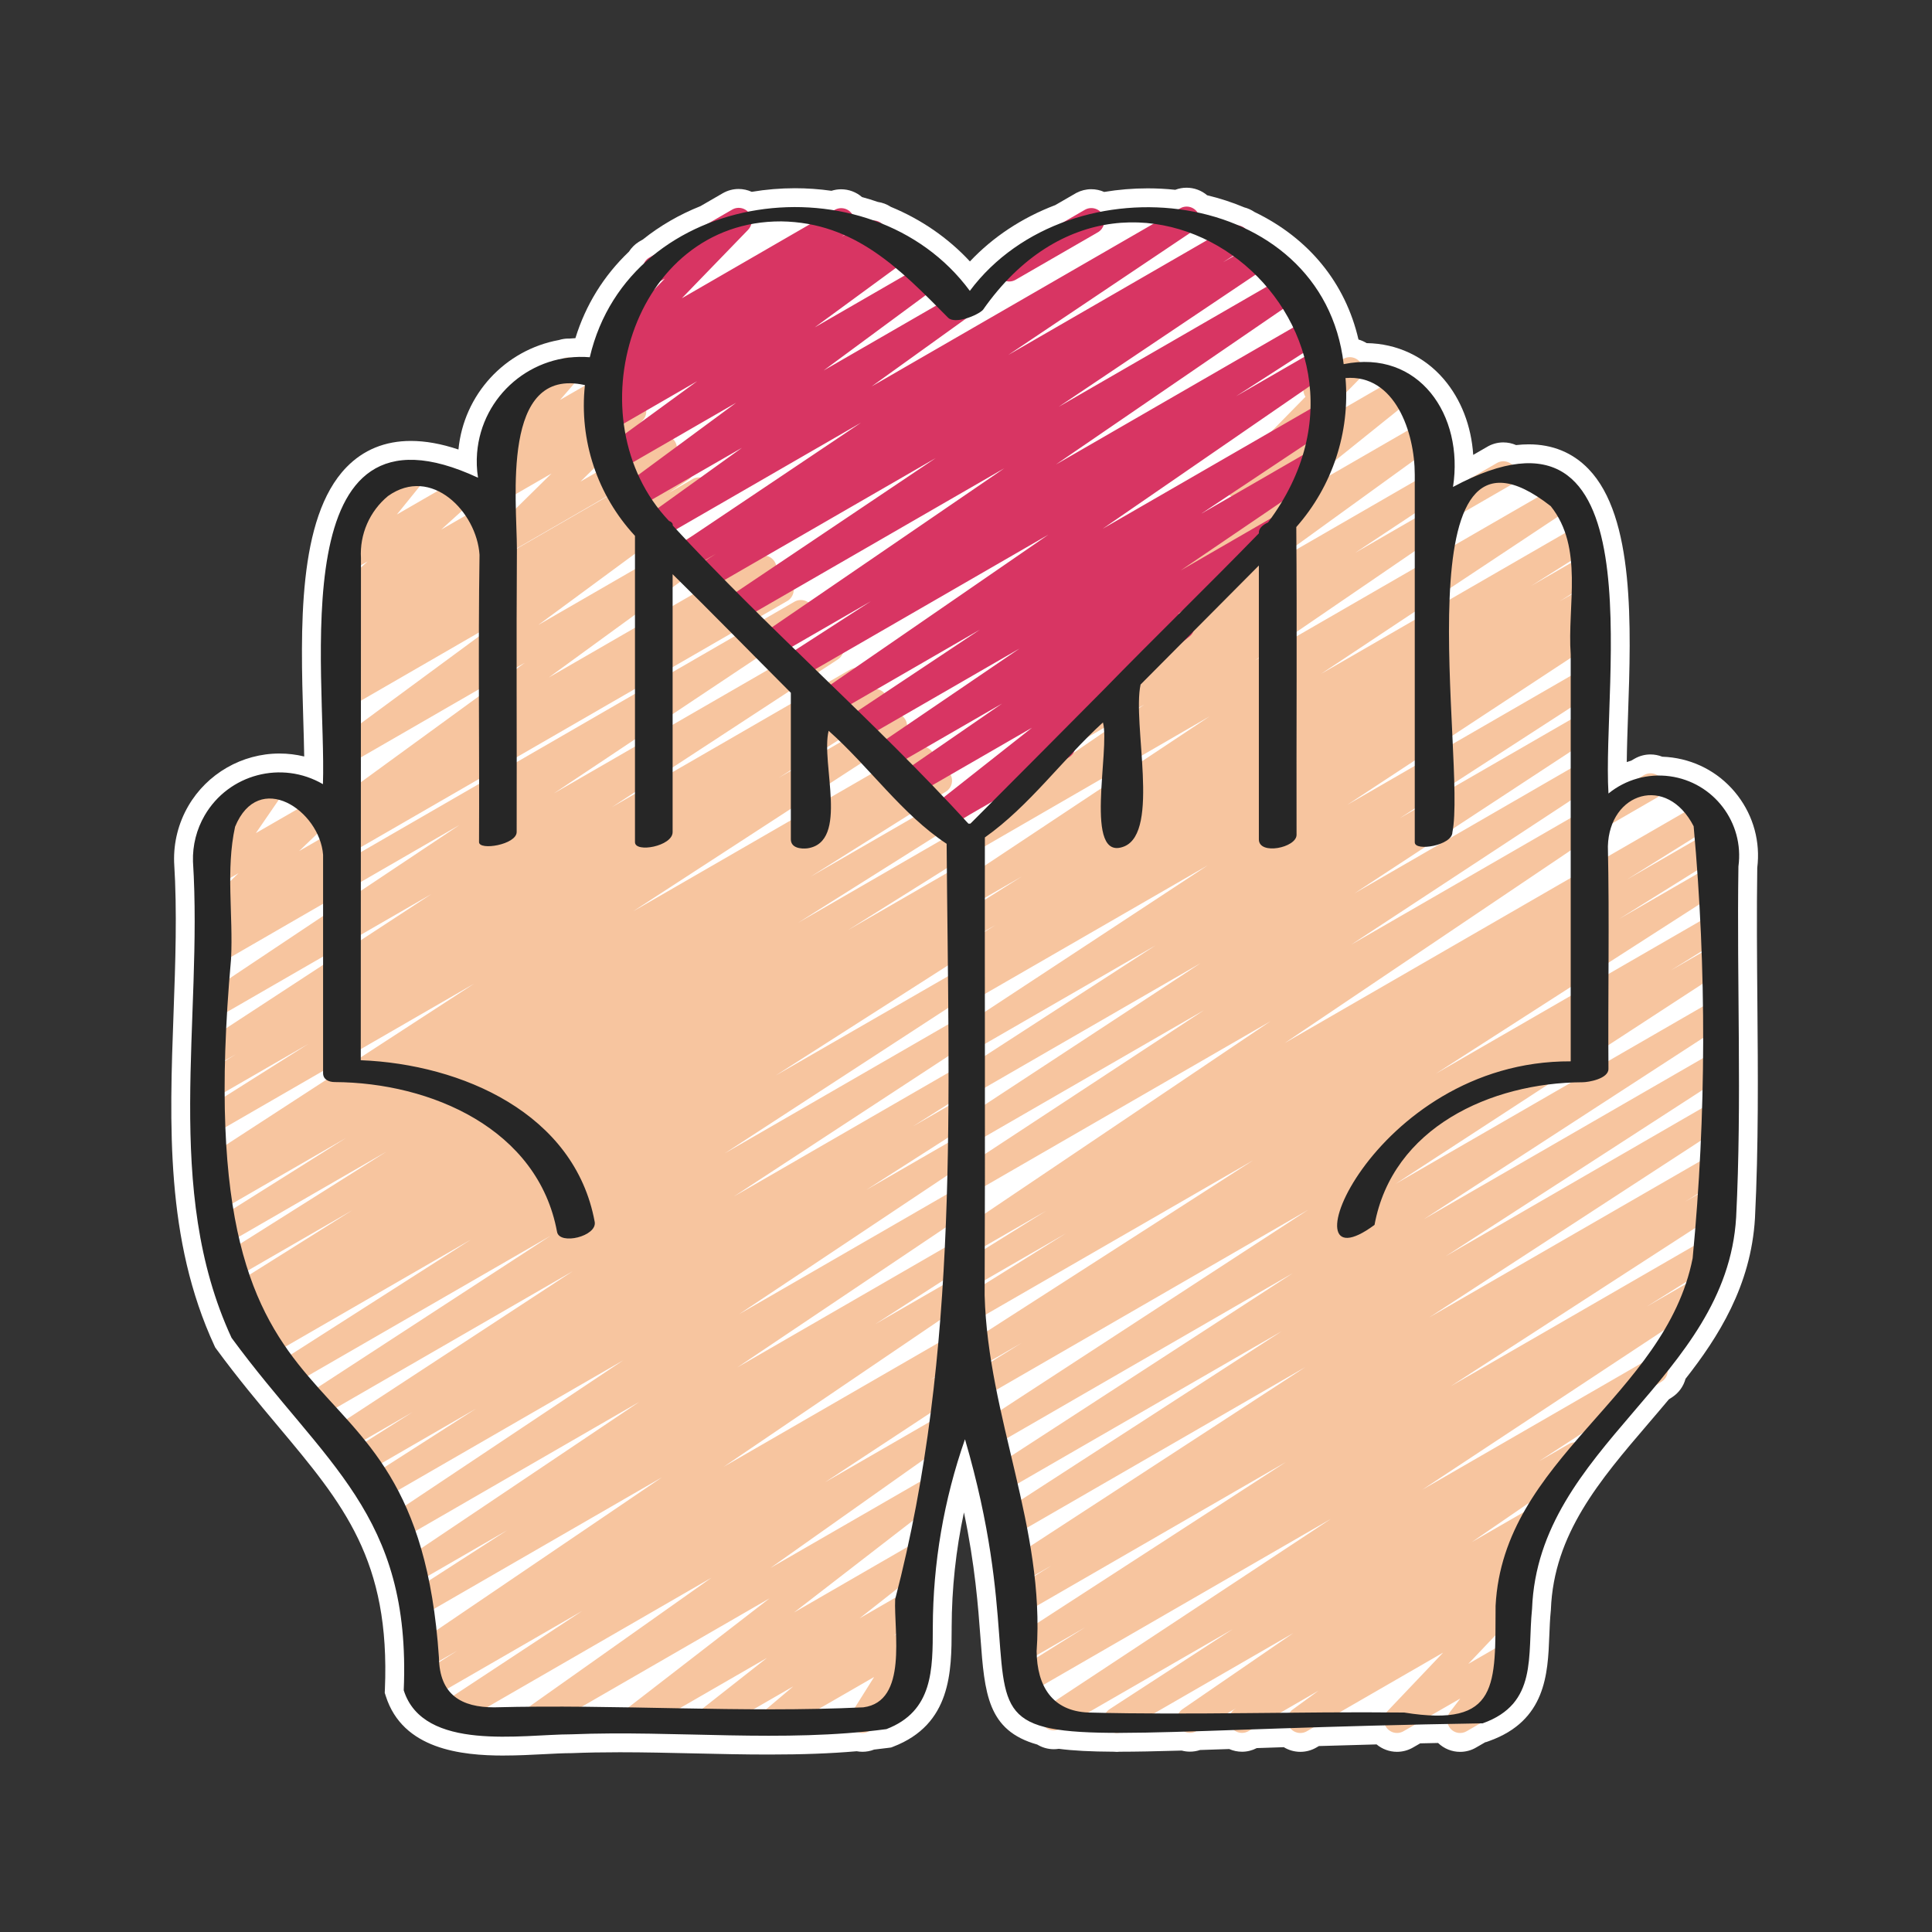
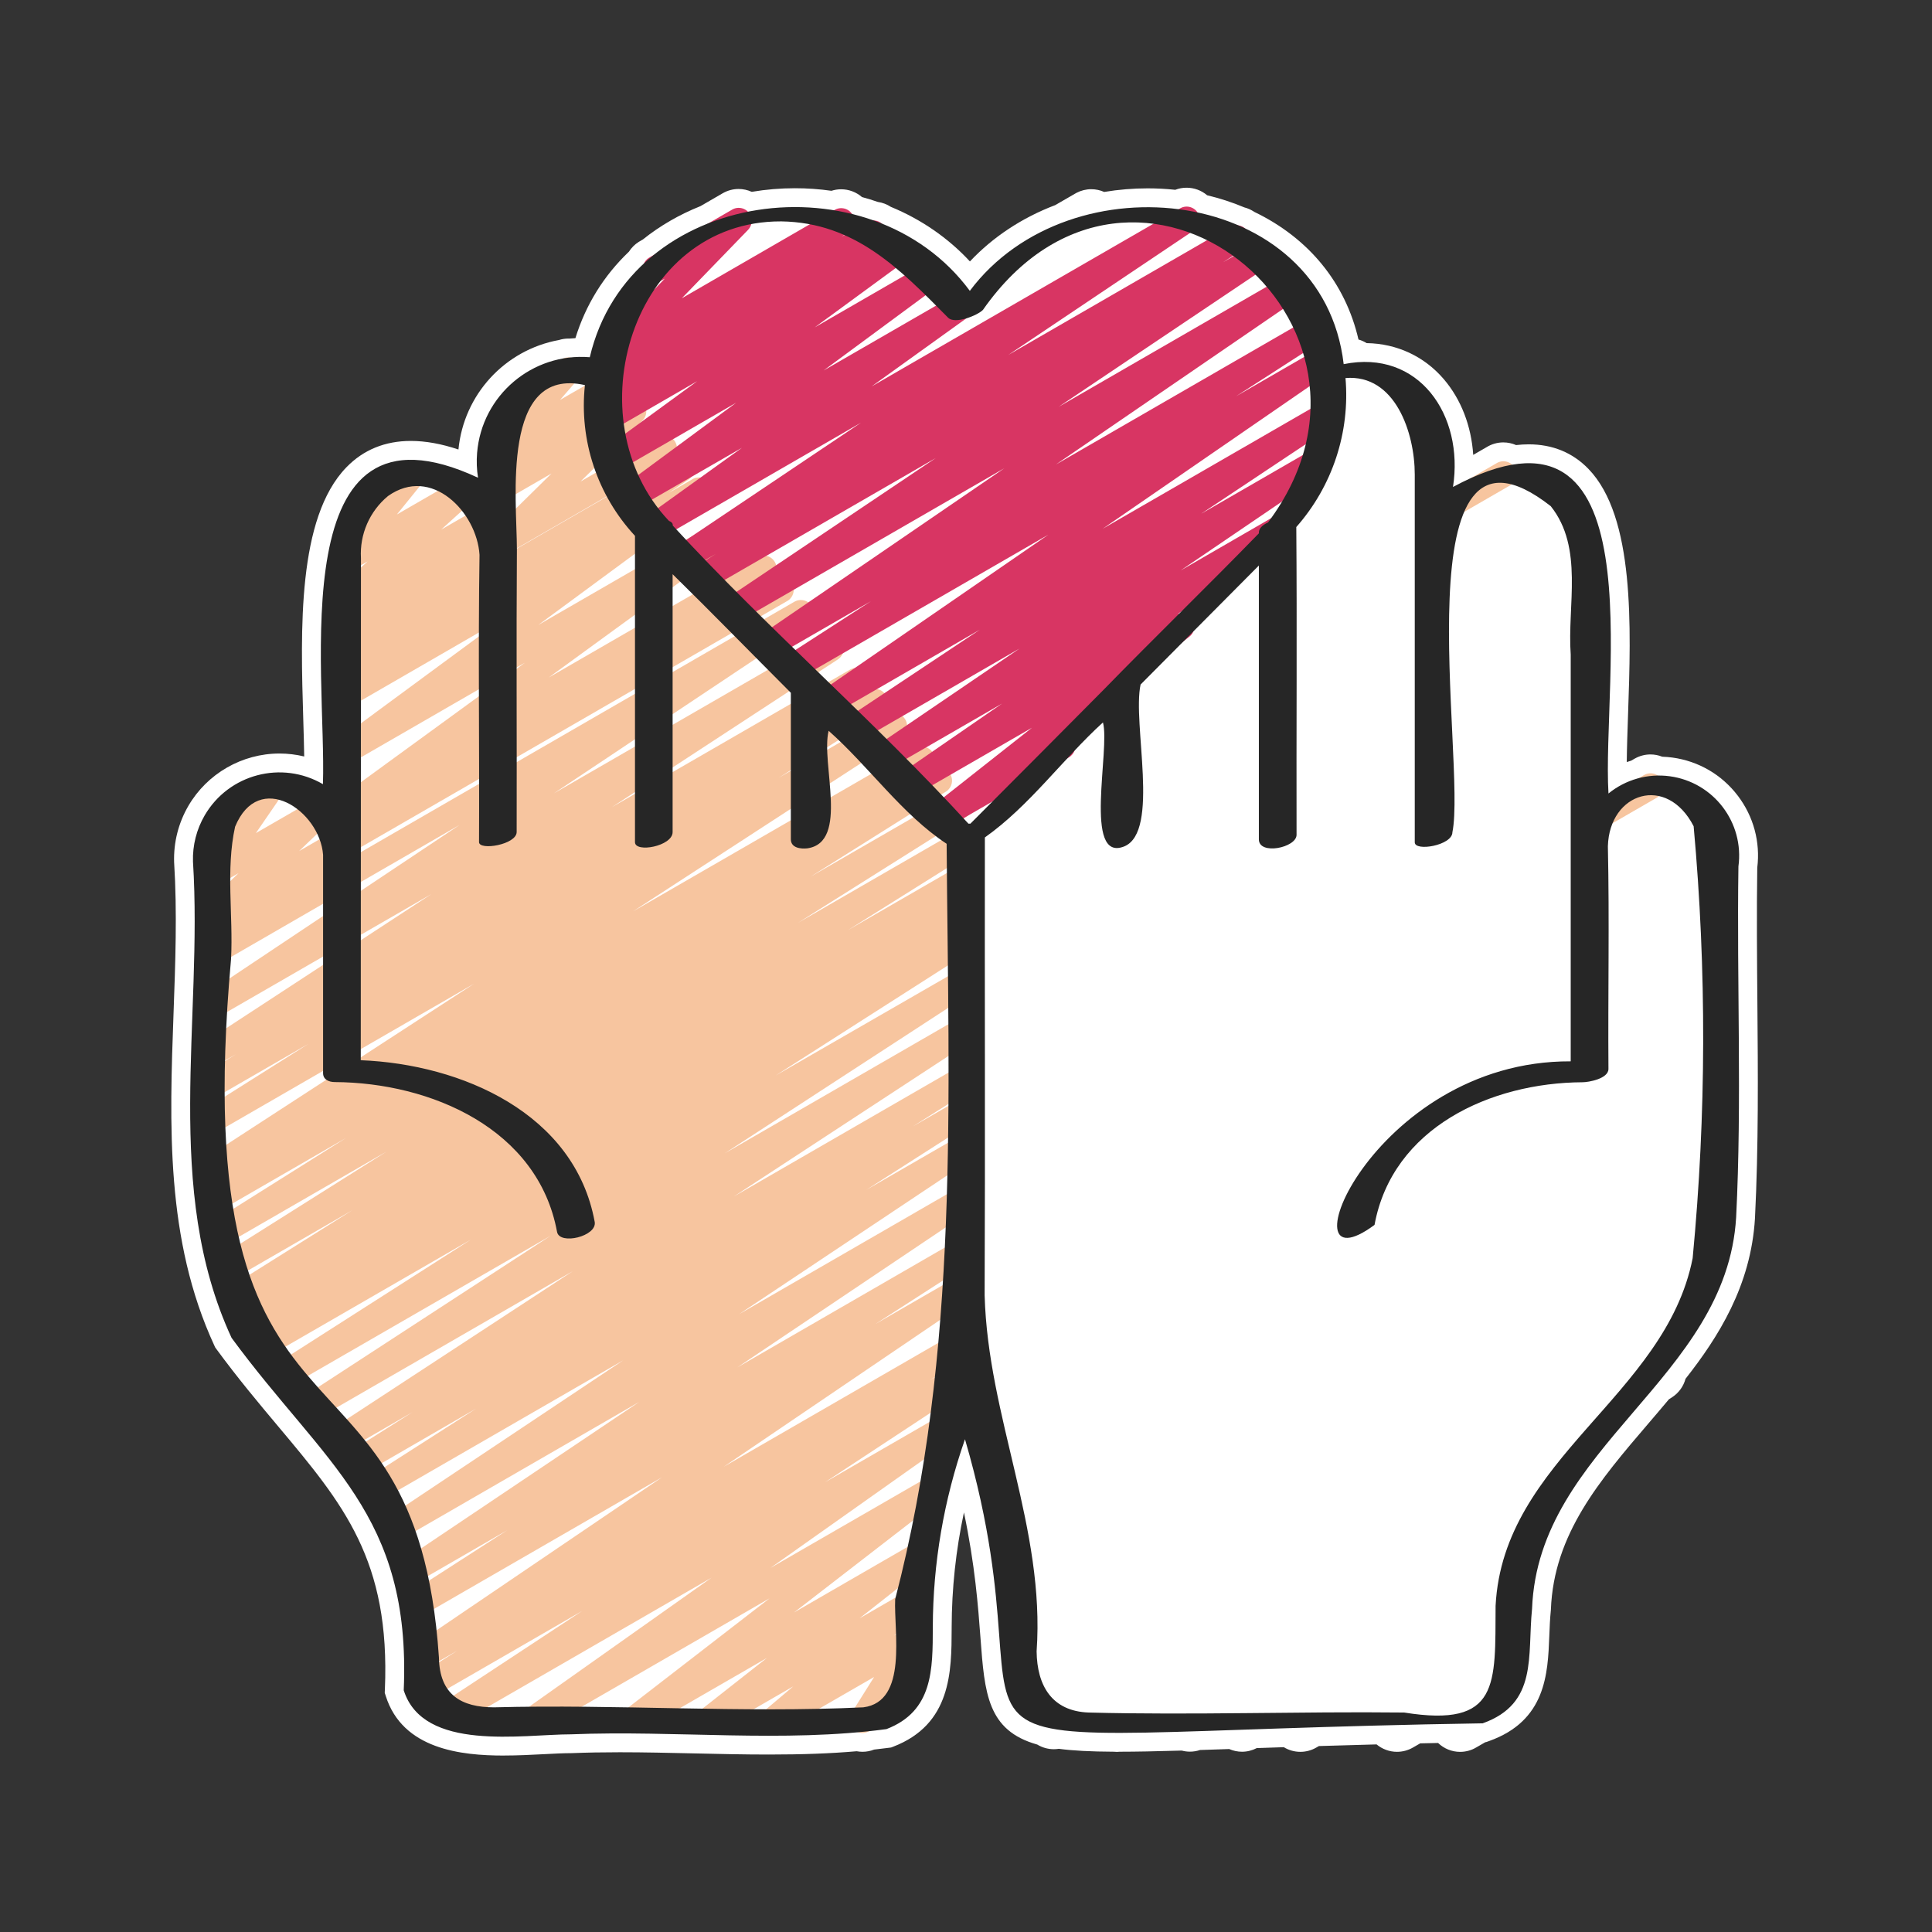
<svg xmlns="http://www.w3.org/2000/svg" id="Icons" viewBox="0 0 512 512">
  <rect x="0" y="0" width="512" height="512" fill="#333333" stroke="none" />
  <defs>
    <style>.cls-1{fill:#f7c59f;}.cls-2{fill:#fff;}.cls-3{fill:#d83563;}.cls-4{fill:#262626;}</style>
  </defs>
  <path class="cls-2" d="M133.524,465.241c-11.29,0-26.817-1.637-31.297-15.789l-.267-.841,.038-.881c1.463-34.27-10.998-49.125-28.245-69.687-5.281-6.296-10.741-12.806-16.423-20.549l-.296-.403-.21-.454c-13.013-28.116-11.903-58.668-10.83-88.214,.479-13.177,.974-26.803,.155-39.808l-.008-.164c-.157-5.224,1.15-10.373,3.781-14.89,4.982-8.556,14.234-13.87,24.144-13.87,2.212,0,4.412,.267,6.551,.786-.045-3.065-.146-6.399-.249-9.835-.715-23.777-1.604-53.369,11.432-66.803,4.498-4.636,10.243-6.986,17.074-6.986,3.892,0,8.062,.748,12.618,2.271,1.407-14.544,12.264-26.378,26.627-29.012,.819-.258,1.666-.389,2.525-.389,.092,0,.183,.001,.274,.004,.522-.05,1.047-.087,1.57-.112,2.734-8.833,7.493-16.527,14.188-22.922,.661-1.039,1.54-1.919,2.585-2.583,.149-.096,.321-.197,.5-.294l.598-.346c4.535-3.631,9.668-6.603,15.271-8.841l5.914-3.424c1.296-.74,2.736-1.123,4.193-1.123,1.204,0,2.394,.265,3.481,.756,3.769-.634,7.612-.956,11.452-.956,3.236,0,6.482,.229,9.672,.682,.826-.265,1.691-.402,2.562-.402,2.058,0,4.009,.745,5.525,2.059,1.431,.388,2.842,.822,4.216,1.296,1.226,.177,2.404,.623,3.438,1.301,8.079,3.328,15.219,8.269,20.957,14.465,6.105-6.485,13.818-11.588,22.617-14.93l5.545-3.204,.093-.049c1.199-.627,2.546-.958,3.894-.958,1.198,0,2.361,.25,3.429,.724,3.801-.631,7.668-.951,11.523-.951,2.444,0,4.898,.129,7.314,.386,.955-.364,1.974-.554,2.995-.554,2.029,0,3.954,.724,5.461,2.004,3.403,.811,6.703,1.886,9.833,3.206,.952,.243,1.855,.65,2.666,1.201,14.479,6.966,24.143,18.855,27.604,33.818,.761,.216,1.486,.538,2.155,.956,8.025,.124,15.268,3.497,20.435,9.53,4.617,5.392,7.309,12.426,7.818,20.09l3.571-2.063c1.326-.814,2.845-1.245,4.399-1.245,1.18,0,2.331,.245,3.391,.708,1.141-.129,2.256-.195,3.333-.195,6.337,0,11.669,2.194,15.848,6.52,12.299,12.73,11.294,41.782,10.487,65.125-.152,4.42-.301,8.702-.343,12.555,.386-.132,.775-.256,1.168-.371l.929-.535c1.292-.734,2.727-1.113,4.176-1.113,1.079,0,2.138,.204,3.128,.599,.896,.029,1.791,.104,2.669,.223,6.943,.94,13.106,4.529,17.352,10.105,4.181,5.492,6.009,12.264,5.164,19.102-.172,11.842-.069,23.917,.03,35.598,.159,18.773,.324,38.186-.637,57.282-1.06,17.938-9.774,31.559-18.403,42.554-.527,1.948-1.741,3.67-3.447,4.812l-.962,.625c-1.804,2.162-3.65,4.321-5.442,6.414-12.886,15.057-25.057,29.278-25.827,49.267l-.006,.157-.016,.156c-.226,2.21-.315,4.514-.402,6.742-.391,10.001-.878,22.449-15.98,27.831l-.781,.278-.161,.002-2.474,1.428c-1.237,.739-2.727,1.15-4.241,1.15h0c-2.187,0-4.274-.851-5.834-2.354-1.602,.032-3.182,.065-4.738,.1l-1.934,1.113c-1.275,.737-2.736,1.13-4.216,1.13-2.002,0-3.915-.717-5.413-1.965-5.388,.14-10.476,.288-15.284,.437l-.686,.396c-1.268,.738-2.732,1.136-4.219,1.136-1.579,0-3.093-.434-4.399-1.232-2.47,.082-4.856,.163-7.162,.241-1.237,.641-2.567,.965-3.909,.965-1.173,0-2.333-.247-3.398-.715-2.697,.092-5.272,.179-7.728,.258-.859,.287-1.764,.437-2.67,.437-.731,0-1.469-.098-2.181-.287-7.029,.206-12.136,.301-16.417,.305-.255,.026-.508,.042-.756,.045h-.005c-.348,0-.63-.023-.84-.047-6.146-.029-10.814-.274-14.554-.77-.438,.07-.88,.105-1.325,.105-1.557,0-3.077-.433-4.396-1.235-13.211-3.712-13.943-13.531-15.04-28.225-.634-8.48-1.436-19.217-4.382-33.288-2.138,9.968-3.229,20.136-3.257,30.397v.453c-.033,11.277-.073,25.312-15.503,31.236l-.546,.209-.58,.078c-1.305,.176-2.614,.33-3.924,.474-.984,.388-2.021,.584-3.068,.584-.52,0-1.036-.047-1.546-.142-6.92,.595-14.347,.873-23.279,.873-6.631,0-13.365-.154-19.877-.304-6.452-.147-13.123-.301-19.63-.301-4.631,0-8.772,.076-12.663,.233l-.201,.004c-2.045,0-4.559,.131-7.221,.27-3.25,.169-6.935,.36-10.642,.36Z" />
  <path class="cls-2" d="M460.701,229.611c1.574-11.622-6.571-22.319-18.192-23.894-1.065-.144-2.133-.205-3.194-.188-1.049-.7-2.438-.809-3.609-.143l-1.475,.85c-2.884,.763-5.606,2.126-7.969,4.047-1.611-26.514,10.167-93.246-25.532-87.13-1.12-1.024-2.82-1.227-4.162-.374l-6.879,3.972c-1.486,.675-3.026,1.434-4.631,2.296,2.741-17.625-7.349-33.95-24.656-33.084-1.059-1.331-2.954-1.716-4.452-.818l-.047,.027c-2.407-16.771-12.686-28.398-26.064-34.699-.473-.387-1.031-.634-1.622-.731-3.47-1.497-7.126-2.647-10.893-3.448-.974-1.468-2.913-1.988-4.492-1.133l-.485,.28c-6.826-.881-13.885-.652-20.739,.691-1.038-1.013-2.638-1.308-3.992-.599l-5.81,3.357c-9.653,3.594-18.392,9.634-24.792,18.188-6.128-8.305-14.3-14.224-23.363-17.851-.594-.495-1.331-.769-2.094-.793-1.897-.676-3.828-1.253-5.783-1.735-1-1.494-2.99-1.988-4.57-1.077l-.182,.105c-7.564-1.247-15.357-1.105-22.824,.383-1.07-1.081-2.761-1.368-4.145-.578l-6.234,3.609c-5.289,2.076-10.238,4.906-14.618,8.463l-1.003,.581c-.086,.045-.17,.093-.251,.145-.585,.372-1.015,.892-1.282,1.479-6.828,6.341-11.975,14.65-14.364,24.859-1.793-.146-3.558-.112-5.282,.075-.545-.06-1.102,.012-1.635,.223-12.186,2.071-21.897,12.174-22.949,25.059-.179,2.194-.096,4.401,.247,6.575-52.279-24.39-40.081,51.659-41.1,81.208-10.936-6.37-24.966-2.668-31.336,8.268-2.157,3.704-3.233,7.939-3.104,12.223,2.645,42.051-8.045,86.767,10.222,126.234h0c24.672,33.627,47.63,46.603,45.632,93.407,5.187,16.386,31.416,11.668,44.392,11.668,25.195-1.015,50.996,1.7,76.042-.56,.909,.315,1.939,.263,2.838-.253l.033-.019c1.539-.164,3.077-.34,4.61-.546,12.398-4.76,12.26-15.842,12.295-27.035,.045-16.955,2.927-33.782,8.527-49.786,15.767,53.995,2.284,71.583,21.292,76.309,.917,.79,2.194,1.058,3.359,.655,3.884,.584,8.817,.829,15.112,.851,.148,.019,.295,.045,.448,.045,.167-.002,.333-.018,.497-.044,4.96,0,10.739-.127,17.479-.329,.944,.428,2.064,.433,3.046-.094,3.141-.1,6.479-.213,10.025-.334,1.064,.853,2.579,1.029,3.84,.319l.829-.479c3.258-.112,6.68-.228,10.274-.346,1.05,1.307,2.917,1.695,4.409,.825l1.773-1.023c5.889-.184,12.204-.368,18.979-.54,.046,.102,.088,.206,.145,.305,.952,1.647,3.059,2.21,4.705,1.257l3.041-1.751c2.827-.063,5.731-.124,8.709-.181,.14,.444,.36,.868,.683,1.236,1.081,1.243,2.897,1.533,4.312,.689l3.6-2.077c.214-.003,.422-.007,.636-.01,14.692-5.235,11.813-17.847,13.087-30.369,.963-25,18.146-41.479,32.907-59.269l1.54-1c.957-.641,1.489-1.684,1.521-2.763,9.376-11.792,17.158-24.44,18.117-40.699,1.557-30.906,.145-61.991,.606-92.987Zm-25.51,131.545l-58.295,33.654,64.206-42.397c-1.787,3.019-3.783,5.92-5.911,8.743Zm-38.978,75.693l-7.097,4.102,7.187-7.582c-.017,1.205-.045,2.364-.09,3.479Zm7.602-36.119l-13.77,7.938,15.259-10.472c-.513,.835-1.009,1.681-1.489,2.534Zm-127.314,45.791l76.212-44.004-73.057,48.219c-1.334-1.144-2.381-2.564-3.156-4.216Zm-59.493,6.336l14.637-8.441-5.111,8.136c-3.171,.133-6.345,.238-9.526,.305Zm-36.906-.14l23.13-13.35-17.103,13.455c-2.009-.032-4.018-.068-6.027-.105Zm30.108-5.808l-7.194,6.074c-1.104-.001-2.208-.005-3.312-.011l10.506-6.063Zm27.142-23.569l-9.564,5.536,10.19-8.03c-.209,.831-.411,1.663-.626,2.494Zm-.472,10.137l.584-.493c.002,.051,.003,.102,.005,.153l-.589,.341Zm3.671-23.564l-30.127,17.407,31.589-24.421c-.465,2.339-.951,4.678-1.462,7.015Zm3.381-17.329l-39.749,22.929,40.715-28.801c-.307,1.958-.631,3.916-.967,5.872Zm-125.353,54.95l35.702-20.615-34.067,22.432c-.611-.528-1.157-1.131-1.634-1.818Zm-13.103-52.59l59.701-34.458-57.731,38.505c-.634-1.406-1.292-2.753-1.97-4.047Zm-16.326-21.899l62.651-36.171-59.893,39.212c-.916-1.023-1.836-2.034-2.758-3.041Zm-7.558-8.436l64.271-37.089-61.621,40.131c-.89-.998-1.774-2.009-2.65-3.043Zm-2.774-150.174l-11.009,6.351,6.076-8.849c1.712,.438,3.396,1.309,4.932,2.498Zm37.197-84.344l-10.839,6.256,6.079-7.51c1.655,.099,3.253,.543,4.76,1.254Zm59.051-55.66c.196-.078,.389-.171,.573-.288l.544-.31-2.712,2.801c.509-.753,1.043-1.485,1.594-2.203Zm48.732-12.125l-.771,.445,.684-.484c.029,.013,.058,.026,.087,.039Zm13.598,8.705c.783,.651,1.559,1.317,2.329,1.997l-23.833,13.754,21.504-15.751Zm10.678,9.97l-29.806,17.194,27.031-19.948c.926,.907,1.85,1.827,2.774,2.754Zm-19.88,31.025l-45.124,30.285-1.278,.738c-.858-.915-1.716-1.832-2.57-2.755l48.972-28.267Zm91.682-48.359l-52.669,30.409,48.187-32.34c1.525,.565,3.021,1.21,4.482,1.931Zm7.031,4.238l-2.826,1.63,2.695-1.727c.044,.032,.088,.066,.132,.098Zm8.771,8.098l-55.122,31.822,52.152-35.01c1.034,1.018,2.024,2.082,2.969,3.188Zm7.038,10.808l-62.889,36.304,60.187-41.224c.993,1.582,1.893,3.225,2.703,4.919Zm28.014,21.703c.974,1.717,1.763,3.601,2.386,5.554l-20.881,12.052c.582-1.314,1.099-2.653,1.571-4.008l16.923-13.598Zm42.127,28.428c.803,1.387,1.442,2.827,1.945,4.309l-30.653,17.695c.04-1.028,.089-2.043,.148-3.044l28.56-18.959Zm37.503,102.728c.084,1.477,.157,2.954,.23,4.431l-24.32,14.038c.004-.999,.008-1.998,.012-2.997l24.078-15.472Zm-1.274-17.746c.023,.265,.045,.53,.068,.794l-18.026,10.41,17.959-11.204Zm.858,94.611l-3.381,1.948,3.392-2.109c-.004,.054-.007,.108-.011,.162Zm1.123-22.86l-67.907,39.237,68.037-44.032c-.036,1.598-.082,3.196-.131,4.794Zm-.115-41.201l-8.177,4.72,8.164-5.072c.004,.117,.009,.235,.014,.352Zm.247,8.264c.046,1.997,.078,3.994,.104,5.992l-25.054,14.464c-.007-1.395-.014-2.789-.017-4.185l24.968-16.271Zm.16,14.327c0,1.79-.014,3.579-.03,5.369l-73.99,42.684,74.02-48.053Zm-.616,27.226c-.082,1.833-.172,3.666-.27,5.499l-71.701,41.357,71.971-46.856Zm-.97-71.646c.022,.307,.046,.613,.067,.92l-20.781,12.005,20.713-12.924Zm-33.518,33.274l-35.734,20.627,35.734-22.962v2.335Zm-75.808,12.533l75.808-51.077v7.308l-75.808,43.769ZM61.02,232.673l2.195-1.264-2.195,2.108c0-.281-.001-.563,0-.844Zm34.636-82.87l1.785-1.028-1.785,1.616c0-.196,0-.392,0-.588Zm-.019,50.909l31.277-18.05c.001,.614,.001,1.228,.003,1.843l-31.282,22.789c0-2.194,.002-4.388,.002-6.582Zm43.461-25.081l-2.187,1.593c0-.11,0-.221,0-.331l2.187-1.262Zm64.423,1.87l-25.272,14.589v-2.824l22.231-14.829c1.013,1.022,2.028,2.042,3.042,3.063Zm7.266-5.24c-.295-.287-.59-.574-.884-.861l20.915-12.073-20.03,12.934Zm-32.538,5.849v-1.301l15.638-9.028c.272,.275,.545,.55,.818,.825l-16.455,9.504Zm0-22.47l2.017-1.469c1.121,1.107,2.239,2.216,3.356,3.327l-5.373,3.102v-4.959Zm-9.974,10.717l-22.854,13.193,22.854-16.646v3.453Zm0-15.525l-25.623,14.791,25.623-18.877v4.086Zm0,31.735v1.304l-31.342,18.102c0-.437,0-.874-.001-1.311l31.343-18.095Zm-108.098,85.616l25.443-14.679v2.208l-25.68,16.792c.069-1.416,.149-2.86,.236-4.321Zm35.451-42.354c0-.441,0-.881,0-1.322l31.342-18.095c0,.438,0,.876,0,1.314l-31.344,18.103Zm26.168-7.211l-26.171,17.463c0-.782,0-1.563,0-2.345l26.171-15.118Zm-7.487,18.336l-18.689,12.22c0-.48,0-.959,0-1.439l18.689-10.782Zm-54.685,44.098l2.916-1.682-2.919,1.828c.001-.048,.002-.097,.003-.145Zm-.094,8.395l22.227-12.826-22.22,14.022c-.003-.397-.006-.794-.007-1.196Zm.191,9.305l25.9-14.954v.599c0,.8,.346,1.361,.866,1.74l-26.533,17.244c-.092-1.507-.17-3.049-.233-4.63Zm35.888-20.721l30.023-17.335-30.024,19.513c0-.726,0-1.452,0-2.178Zm-9.988-35.275l-24.826,16.565c.135-1.699,.278-3.418,.436-5.175,.01-.184,.013-.37,.021-.554l24.369-14.077v3.241Zm-24.037,76.201l30.153-17.409-29.927,18.817c-.077-.466-.153-.934-.226-1.409Zm4.133,17.736l27.66-15.975-27.275,17.119c-.13-.378-.259-.758-.385-1.144Zm-2.025-7.094c-.147-.596-.292-1.198-.432-1.811l39.271-22.665-38.839,24.476Zm83.1-119.35l21.483-14.33v1.928l-21.483,12.402Zm21.483-.341v.468l-6.137,3.544,6.137-4.013Zm9.974-6.521l30.915-20.214c.14,.14,.278,.28,.418,.42v2.927l-31.333,18.096v-1.229Zm154.323-28.376l1.04-.711v.111l-1.04,.6Zm-71.561,130.842c0-1.54,0-3.08,0-4.621l58.095-33.538-58.095,38.158Zm-13.982-106.623c-.419-.548-.977-.941-1.6-1.156l20.144-11.629-18.544,12.785Zm-5.839,16.521c.297,.282,.594,.564,.893,.842l-27.294,15.753,26.401-16.595Zm84.588-84.565c.169,.133,.35,.247,.538,.345l-7.988,4.612,7.45-4.957Zm-64.781,98.207c.001-1.706,0-3.411,.002-5.117l31.04-17.945c-.057,.851-.11,1.705-.157,2.555l-30.885,20.507Zm.013,58.856l57.179-33.008-57.179,37.512c0-1.501,0-3.003,0-4.504Zm-.002-8.415c0-1.061-.001-2.123-.002-3.184l45.206-26.093-45.204,29.277Zm-.018-33.068l2.827-1.623-2.827,1.778c0-.052,0-.103,0-.155Zm.003-8.315c0-.175,0-.35,0-.525l9.801-5.649-9.801,6.174Zm23.401-38.845c.125-.194,.23-.398,.315-.615,1.14-1.207,2.29-2.4,3.457-3.573l4.376-2.526c.036,.34,.064,.698,.082,1.086l-8.229,5.628Zm17.437-12.076l1.426-.823-1.423,.973c0-.049-.002-.101-.003-.15Zm-38.824,24.877c-1.896,1.902-3.785,3.811-5.682,5.712l-.228,.156h-.458c-.418-.457-.843-.906-1.263-1.361l.912-.574c.085-.056,.154-.126,.232-.188l6.486-3.744Zm-15.019,9.159c.484,.364,.974,.719,1.469,1.068l-38.009,21.945,36.54-23.013Zm2.933,8.501c.004,.432,.009,.863,.013,1.294l-26.241,15.146,26.228-16.44Zm.425,62.999l-9.447,5.452,9.449-5.975c-.001,.174-.001,.349-.002,.523Zm-.09,8.393c-.006,.456-.014,.913-.02,1.369l-21.651,12.496,21.672-13.865Zm-.186,9.996c-.04,1.677-.089,3.352-.139,5.028l-55.05,31.778,55.188-36.806Zm9.877,27.835l21.536-12.436-21.538,13.44c.001-.335,.001-.669,.002-1.004Zm.02-8.269c0-.254,.001-.509,.002-.763l16.348-9.423-16.35,10.187Zm.032-62.858c-.001-1.584-.002-3.167-.003-4.751l59.053-34.076-59.05,38.827Zm41.657-66.431c-.031-.494-.064-.989-.097-1.483l18.027-10.422-17.93,11.905Zm42.757-98.248c.036,.502,.17,1.004,.438,1.47l.117,.193-8.956,9.131-44.783,25.839,53.185-36.633Zm-95.301,107.806c-.228-.24-.456-.479-.684-.718l1.356-.852c1.442-.976,1.92-2.87,1.132-4.414l21.577-12.454-23.382,18.439Zm-9.745-19.129c-.039-.478-.167-.955-.415-1.4-.214-.383-.495-.702-.814-.966l31.043-17.918-29.813,20.284Zm-6.002-8.454c-.523-.584-1.219-.948-1.961-1.08l27.286-15.765-25.325,16.844Zm-24.784,20.391v.173l-3.244,1.874,3.244-2.047Zm9.623-6.072l3.033-1.914c.184,.176,.367,.353,.55,.53l-3.573,2.064c-.006-.23-.008-.456-.01-.68Zm9.031,4.185c.893,.95,1.783,1.905,2.67,2.864l-10.763,6.213c-.058-1.2-.148-2.424-.253-3.651l8.345-5.425Zm22.966,53.636c.01,.955,.019,1.909,.029,2.864l-45.699,26.327,45.67-29.191Zm.106,11.231c.011,1.451,.02,2.902,.029,4.352l-59.257,34.203,59.228-38.555Zm.066,12.753c.003,1.47,.002,2.94,.001,4.409l-56.878,32.833,56.876-37.243Zm-.75,45.436c-.073,1.782-.149,3.563-.235,5.343l-54.967,31.752,55.203-37.095Zm-.721,14.076c-.026,.416-.052,.832-.078,1.247l-17.856,10.303,17.934-11.551Zm-2.154,25.667l-1.391,.796,1.402-.896c-.004,.033-.007,.067-.011,.1Zm14.894-4.442l8.152-4.708-8.102,5.035c-.017-.109-.033-.218-.05-.326Zm-1.044-7.765c-.157-1.463-.287-2.932-.394-4.405l70.872-40.884-70.478,45.289Zm-.607-31.158c.004-2.438,.015-4.875,.018-7.313l75.703-43.703-75.721,51.016Zm155.263-130.955l-30.83,17.795c-.007-.326-.017-.664-.025-.997l30.855-19.971v3.173Zm-41.327,23.854l-3.967,2.29,3.967-2.568v.278Zm2.825,9.873c1.225-.039,2.665-.32,3.931-.8l-22.722,13.13,18.791-12.33Zm7.149-3.864c.06-.292,.114-.603,.163-.934l31.191-20.466v4.487l-32.221,18.618c.536-.5,.867-1.073,.867-1.705Zm31.605-63.03l-3.234,1.866,3.239-2.038c-.002,.057-.004,.115-.005,.173Zm-.251,16.83v4.751l-31.256,18.046c-.033-.717-.068-1.442-.102-2.175l31.359-20.622Zm-41.327,28.611l-17.867,10.315,17.867-11.75v1.434Zm41.327,13.803l-58.175,33.583,58.175-38.233v4.65Zm.113-67.608l-10.603,6.118,10.55-6.658c.017,.18,.037,.359,.052,.54Zm-41.44,15.091l-24.81,14.322,24.81-16.47v2.148Zm-31.305,4.383c0-.393,0-.786,0-1.179l31.305-21.41v4.518l-31.305,18.071Zm31.305-31.248l-15.814,9.131,15.814-10.483v1.352Zm0-11.629h0v1.766l-31.368,18.111c-.002-.361-.003-.721-.005-1.082l31.179-22.569c.128,1.293,.194,2.561,.194,3.774Zm-29.285-31.176l-18.076,10.429,17.77-11.446c.102,.339,.212,.675,.307,1.017Zm-67.814,47.121l-51.3,35.339c-.402,.054-.802,.171-1.179,.375l-5.8,3.35c-.899-.872-1.798-1.745-2.698-2.617l5.082-3.323c.652-.401,1.114-.988,1.379-1.648l54.516-31.476Zm-63.62,17.946c-1.075-.755-2.533-.863-3.736-.148l-8.004,4.623c-.276-.272-.551-.546-.826-.818l7.115-4.108c1.021-.649,1.577-1.754,1.583-2.891l55.814-32.21-51.945,35.552Zm-8.528-9.843c-.072-.282-.168-.56-.316-.826-.5-.896-1.344-1.468-2.273-1.671l44.893-25.919-42.303,28.416Zm-20.046-23.237c-.709-.084-1.448,.039-2.114,.421l-6.344,3.664,5.249-3.527c.289-.199,.527-.443,.735-.705l13.468-7.753-10.993,7.9Zm-6.273-8.233c-.06-.415-.19-.827-.409-1.213-.161-.282-.365-.521-.585-.738l16.711-9.645-15.717,11.597Zm-9.657-6.324l.556-.547c.718-.714,1.059-1.684,1.002-2.647l13.497-7.795-15.055,10.989Zm-12.201,12.001c.142,.412,.292,.821,.445,1.23l-4.102,2.367,3.657-3.597Zm3.305,7.535c.014,.026,.029,.052,.044,.079l-23.868,13.76c0-.028,0-.056,0-.085l23.825-13.754Zm-24.112,3.243c-.028-1.246-.046-2.526-.048-3.827l9.505-5.483-9.457,9.31Zm-9.784,33.867l-31.27,23.034c0-2.002,.002-4.004,.002-6.006l31.269-18.06c0,.344,0,.688-.001,1.032Zm-3.542-32.021l-6.463,3.73,5.524-5.006c.326,.414,.641,.838,.939,1.276Zm-38.678,85.78l-5.428,3.132,4.802-4.598c.231,.48,.441,.969,.626,1.466Zm-15.964,122.135l.383-.221-.378,.233s-.004-.008-.006-.012Zm6.909,12.337l49.149-28.372-47.667,30.457c-.5-.681-.994-1.375-1.482-2.085Zm20.963,24.691l12.744-7.355-12.373,7.816c-.123-.155-.247-.307-.371-.461Zm4.574,6.168l25.017-14.467-24.295,15.558c-.239-.368-.48-.731-.723-1.091Zm12.255,29.904l21.014-12.136-20.755,13.37c-.085-.415-.171-.827-.259-1.234Zm-1.831-7.301c-.464-1.597-.954-3.127-1.466-4.599l59.274-34.227-57.808,38.827Zm4.775,29.869l4.866-2.807-4.851,3.09c-.006-.093-.01-.189-.015-.283Zm-.68-8.176c-.209-1.95-.446-3.832-.708-5.648l60.454-34.898-59.746,40.545Zm52.073-190.522l41.816-27.183v3.046l-41.816,24.137Zm81.412,108.239c-.161,2.04-.333,4.078-.516,6.116l-56.87,32.832,57.387-38.948Zm-2.857,27.075l-27.681,15.978,28.013-18.443c-.105,.822-.223,1.643-.333,2.465Zm17.725-8.501l82.66-47.733-81.531,53.131c-.393-1.796-.77-3.595-1.13-5.398Zm5.642,24.851l69.965-40.383-69.007,44.653c-.313-1.424-.631-2.847-.958-4.269Zm-1.718-7.331c-.371-1.566-.741-3.133-1.108-4.701l75.787-43.773-74.679,48.474Zm6.176,31.639l4.563-2.638-4.542,2.829c-.007-.064-.014-.128-.021-.191Zm.793,12.63c-.01-1.531-.043-3.057-.117-4.576l65.947-38.079-65.83,42.654Zm-1.886-20.365c-.271-1.631-.559-3.258-.87-4.882l73.759-42.582-72.889,47.464Zm1.702,28.901l12.86-7.417-12.836,8.029c-.013-.201-.015-.409-.024-.612Zm135.488-151.249c2.031-.257,4.068-.424,6.102-.516l-46.529,26.861,40.428-26.345Zm36.497,52.882l-10.346,5.974,10.554-6.608c-.069,.212-.137,.424-.208,.634Zm2.122-10.106l-64.403,37.184,64.821-41.964c-.131,1.594-.274,3.187-.418,4.78Zm-2.477-114.916l-20.238,11.684c-.016-.889-.025-1.779-.045-2.667,.063-2.298,.511-4.347,1.242-6.118l11.804-6.818c.187-.11,.356-.238,.514-.375,2.362,.519,4.702,1.915,6.723,4.293Zm-38.802-83.559l-22.024,12.713c.599-3.335,1.408-6.295,2.469-8.765l11.984-6.92c.086-.045,.17-.093,.251-.145,.102-.065,.186-.146,.279-.22,2.087,.544,4.422,1.627,7.041,3.337Zm-41.857-29.035l-9.067,5.234c.079-1.294,.1-2.594,.083-3.898l3.395-3.459c.063-.062,.113-.133,.17-.198,2.039,.363,3.841,1.173,5.419,2.321Zm-99.061-28.178c.256,.061,.521,.102,.796,.102,.595-.003,1.18-.162,1.694-.461l21.903-12.646c.701-.446,1.179-1.11,1.418-1.849,4.436-.831,8.871-.911,13.191-.346l-74.692,43.11,25.096-18.033c1.871-.559,3.689-1.508,4.412-2.245,1.98-2.829,4.049-5.36,6.182-7.63Zm-52.059-15.062l-33.919,19.607,17.557-18.136c.417-.436,.695-.961,.84-1.517,2.528-.477,5.174-.732,7.943-.721,2.663,.04,5.18,.311,7.58,.768Zm-59.609,42.757l-6.588,3.795,3.786-4.365c.888,.07,1.823,.209,2.812,.432-.005,.046-.006,.092-.011,.138Zm-24.055,350.269c-.615,0-1.211-.022-1.797-.056l59.401-34.293-48.329,34.194c-3.094,.029-6.186,.074-9.274,.156Zm23.214-.156l49.777-28.732-37.386,28.896c-4.132-.07-8.262-.129-12.391-.164Zm134.237,1.525l38.309-22.096-32.642,21.208c-.395,.257-.706,.602-.961,.982-1.537-.03-3.075-.047-4.611-.087-.033-.001-.062-.006-.095-.008Zm17.435,.249l36.889-21.284-29.391,20.182c-.421,.303-.744,.69-.983,1.118-2.172,.002-4.344-.006-6.515-.016Zm21.343-1.116c-.413,.288-.734,.656-.978,1.064-.314,.003-.628,.005-.942,.007l2.326-1.34-.406,.269Zm22.255-4.918l-6.84,4.98c-.334,.242-.607,.537-.826,.861-.827,.008-1.655,.014-2.482,.022l10.148-5.863Zm5.564,5.753l27.443-15.837-14.713,15.477c-.111,.117-.208,.244-.3,.373-4.142-.025-8.286-.029-12.43-.013Zm24.227,.803l7.775-4.477-2.755,3.595c-.193,.25-.334,.523-.449,.804-1.365,.131-2.893,.151-4.571,.077Zm38.078-72.354c-.51,.024-1.021,.148-1.498,.411l-7.997,4.615,11.755-7.637c-.758,.868-1.512,1.738-2.26,2.611Z" />
  <g>
    <g>
      <path class="cls-1" d="M141.2,459.274c-1.902,0-3.444-1.542-3.444-3.444,0-1.117,.542-2.164,1.453-2.81l49.338-34.908-67.921,39.213c-1.632,.977-3.747,.447-4.724-1.185-.959-1.602-.468-3.676,1.108-4.677l37.27-24.542-40.129,23.171c-1.626,.987-3.745,.469-4.732-1.157-.987-1.626-.469-3.745,1.157-4.732l10.662-6.791-8.024,4.629c-1.636,.97-3.749,.429-4.718-1.207-.935-1.579-.469-3.613,1.061-4.627l65.883-44.709-62.942,36.334c-1.672,.907-3.762,.288-4.67-1.384-.842-1.551-.375-3.488,1.081-4.485l25.533-16.448-23.591,13.624c-1.646,.954-3.753,.393-4.707-1.253-.91-1.571-.445-3.578,1.063-4.588l62.198-41.775-62.349,36.003c-1.635,.971-3.748,.433-4.72-1.202-.943-1.588-.466-3.638,1.083-4.645l61.757-41.19-63.369,36.575c-1.667,.917-3.761,.309-4.677-1.358-.859-1.562-.384-3.522,1.096-4.517l27.965-17.909-28.991,16.765c-1.623,.938-3.699,.406-4.67-1.198-.974-1.605-.484-3.694,1.102-4.698l15.711-9.925-17.089,9.863c-1.653,.94-3.756,.362-4.696-1.292-.894-1.572-.419-3.568,1.087-4.57l63.155-41.348-67.777,39.13c-1.66,.928-3.759,.334-4.686-1.327-.876-1.567-.401-3.544,1.091-4.542l65.435-42.615-69.623,40.177c-1.66,.928-3.759,.334-4.687-1.326-.881-1.575-.396-3.564,1.112-4.556l52.121-33.303-54.242,31.312c-1.666,.918-3.761,.311-4.678-1.355-.87-1.58-.374-3.563,1.138-4.548l4.594-2.852-4.525,2.611c-1.632,.978-3.747,.447-4.725-1.185-.978-1.632-.447-3.747,1.185-4.725l5.579-3.444-5.021,2.893c-1.672,.906-3.763,.285-4.669-1.388-.849-1.567-.362-3.522,1.121-4.508l32.835-20.609-32.104,18.542c-1.659,.93-3.758,.338-4.688-1.321-.888-1.585-.392-3.588,1.134-4.575l44.813-28.24-43.297,24.989c-1.672,.906-3.763,.285-4.669-1.388-.849-1.567-.362-3.522,1.121-4.508l36.051-22.668-33.489,19.334c-1.666,.918-3.761,.311-4.678-1.355-.87-1.58-.374-3.563,1.138-4.548l5.255-3.265-1.86,1.068c-1.676,.9-3.764,.27-4.663-1.406-.827-1.541-.368-3.457,1.068-4.456l71.124-46.225-67.522,38.985c-1.659,.93-3.758,.338-4.688-1.321-.888-1.585-.392-3.588,1.134-4.575l27.2-17.165-23.646,13.645c-1.648,.95-3.754,.384-4.704-1.263-.926-1.606-.415-3.656,1.156-4.639l7.976-4.994-4.429,2.555c-1.644,.956-3.752,.399-4.708-1.246-.924-1.589-.437-3.624,1.106-4.623l59.801-39.103-56.198,32.421c-1.669,.911-3.762,.297-4.673-1.372-.84-1.538-.391-3.461,1.043-4.468l67.315-44.916-63.685,36.788c-1.656,.935-3.757,.351-4.692-1.306-.799-1.415-.5-3.197,.718-4.274l6.323-5.462-2.349,1.378c-1.63,.981-3.746,.455-4.727-1.174-.837-1.391-.59-3.177,.594-4.288l9.237-8.872-5.131,2.955c-1.66,.929-3.758,.337-4.687-1.323-.637-1.137-.577-2.537,.155-3.616l7.198-10.497c-1.749,.748-3.773-.063-4.521-1.811-.678-1.585-.08-3.428,1.401-4.312l12.791-7.391c1.648-.95,3.754-.384,4.703,1.264,.662,1.148,.606,2.574-.144,3.667l-7.17,10.442,16.572-9.56c1.63-.981,3.746-.455,4.727,1.174,.837,1.391,.59,3.177-.594,4.288l-9.25,8.858,9.25-5.338c1.656-.935,3.757-.351,4.692,1.306,.799,1.415,.5,3.197-.718,4.274l-6.33,5.51,124.313-71.799c1.635-.971,3.748-.433,4.72,1.202,.944,1.588,.466,3.638-1.083,4.646l-67.315,44.902,71.531-41.293c1.621-.997,3.742-.491,4.739,1.13s.491,3.742-1.13,4.739l-59.794,39.096,63.21-36.506c1.672-.906,3.763-.285,4.669,1.388,.849,1.567,.362,3.522-1.121,4.508l-8.093,5.069,9.223-5.324c1.628-.983,3.745-.461,4.729,1.167s.461,3.745-1.167,4.729h0l-27.248,17.192,28.929-16.71c1.66-.928,3.759-.334,4.686,1.327,.875,1.567,.401,3.543-1.091,4.542l-71.097,46.218,74.878-43.222c1.666-.918,3.761-.311,4.678,1.355,.87,1.58,.374,3.564-1.138,4.548l-5.2,3.23,6.247-3.602c1.677-.897,3.764-.263,4.661,1.414,.831,1.555,.353,3.487-1.107,4.475l-35.996,22.627,37.938-21.897c1.667-.917,3.761-.308,4.677,1.358,.864,1.571,.378,3.541-1.116,4.531l-44.84,28.24,42.553-24.569c1.648-.95,3.754-.385,4.704,1.263,.926,1.606,.415,3.656-1.157,4.64l-32.855,20.595,29.308-16.917c1.678-.896,3.764-.263,4.66,1.415,.835,1.563,.347,3.504-1.127,4.488l-5.607,3.444,2.066-1.192c1.657-.934,3.757-.347,4.691,1.31,.9,1.597,.391,3.619-1.157,4.6l-4.608,2.865,1.075-.62c1.677-.898,3.764-.266,4.662,1.411,.829,1.548,.36,3.471-1.087,4.465l-52.038,33.262,48.47-27.924c1.66-.928,3.759-.334,4.686,1.327,.875,1.567,.401,3.543-1.091,4.542l-65.518,42.65,61.922-35.741c1.671-.909,3.762-.292,4.671,1.379,.84,1.544,.383,3.473-1.062,4.476l-63.114,41.327,59.504-34.35c1.667-.917,3.761-.308,4.677,1.358,.864,1.571,.378,3.541-1.116,4.531l-15.663,9.905,12.102-6.984c1.66-.928,3.759-.334,4.687,1.326,.881,1.575,.396,3.564-1.112,4.556l-27.992,17.909,24.418-14.093c1.653-.94,3.756-.362,4.696,1.291,.89,1.564,.425,3.55-1.066,4.557l-61.75,41.183,58.12-33.551c1.659-.93,3.758-.339,4.688,1.32,.87,1.552,.414,3.512-1.051,4.521l-62.218,41.809,58.547-33.82c1.667-.917,3.761-.309,4.677,1.358,.859,1.562,.384,3.522-1.096,4.517l-25.582,16.476,22-12.694c1.658-.932,3.758-.344,4.69,1.314,.869,1.546,.423,3.499-1.033,4.514l-65.834,44.682,61.647-35.59c1.672-.906,3.763-.285,4.669,1.387,.845,1.558,.368,3.503-1.101,4.495l-10.649,6.805,6.02-3.444c1.645-.954,3.753-.393,4.707,1.252,.915,1.579,.44,3.598-1.084,4.603l-37.36,24.597,31.168-17.991c1.648-.95,3.754-.385,4.704,1.263,.888,1.539,.458,3.502-.991,4.53l-49.338,34.901,40.597-23.419c1.652-.943,3.755-.368,4.698,1.284,.847,1.484,.477,3.366-.868,4.419l-38.186,29.521,30.996-17.909c1.648-.949,3.754-.382,4.703,1.266,.853,1.482,.49,3.365-.853,4.424l-17.481,13.776,12.577-7.28c1.651-.944,3.755-.37,4.699,1.282,.822,1.439,.503,3.259-.759,4.332l-7.425,6.268,3.348-1.935c1.646-.953,3.753-.39,4.706,1.256,.642,1.109,.615,2.482-.07,3.565l-6.068,9.643c1.803-.606,3.756,.364,4.362,2.167,.511,1.521-.095,3.193-1.462,4.032l-11.427,6.592c-1.65,.947-3.755,.376-4.701-1.273-.634-1.105-.606-2.47,.072-3.548l6.006-9.56-24.927,14.375c-1.659,.931-3.758,.34-4.689-1.318-.8-1.426-.487-3.218,.749-4.288l7.432-6.275-20.588,11.882c-1.65,.946-3.755,.374-4.7-1.276-.845-1.476-.487-3.347,.843-4.406l17.468-13.741-33.654,19.424c-1.652,.943-3.755,.368-4.698-1.284-.847-1.484-.477-3.366,.868-4.419l38.186-29.515-61.013,35.218c-.521,.312-1.115,.478-1.722,.482h0Z" />
      <path class="cls-1" d="M90.829,226.746c-1.902-.003-3.441-1.548-3.438-3.45,.002-1.163,.59-2.246,1.565-2.88l4.133-2.693-.523,.303c-1.653,.94-3.756,.363-4.696-1.291-.863-1.517-.455-3.439,.949-4.474l50.282-36.63-46.548,26.863c-1.582,.912-3.6,.432-4.601-1.095-1.001-1.528-.635-3.571,.833-4.656l44.613-32.862-40.845,23.591c-1.659,.93-3.758,.339-4.688-1.32-.87-1.552-.414-3.512,1.051-4.521l5.345-3.589-1.708,.978c-1.656,.936-3.757,.352-4.693-1.304-.832-1.472-.472-3.33,.849-4.385l3.168-2.487c-1.813,.575-3.749-.429-4.324-2.242-.433-1.365,.024-2.856,1.148-3.743l2.542-2.004c-1.886,.248-3.615-1.081-3.863-2.966-.147-1.123,.267-2.247,1.108-3.005l8.954-8.107-4.904,2.824c-1.652,.943-3.755,.369-4.698-1.283-.701-1.228-.58-2.759,.304-3.862l7.432-9.182c-1.896,.148-3.553-1.27-3.701-3.166-.103-1.325,.565-2.591,1.718-3.254l14.038-8.107c1.652-.943,3.755-.369,4.698,1.283,.701,1.228,.58,2.759-.304,3.862l-6.847,8.458,16.648-9.609c1.666-.917,3.761-.309,4.678,1.357,.753,1.369,.49,3.075-.641,4.153l-8.954,8.114,10.945-6.316c1.65-.946,3.755-.374,4.7,1.276,.845,1.475,.487,3.347-.843,4.406l-1.295,1.019c1.478-.506,3.112,.031,4.002,1.316,1.016,1.497,.7,3.525-.723,4.642l-2.755,2.163,47.85-27.586c1.659-.93,3.758-.339,4.688,1.32,.87,1.552,.414,3.512-1.051,4.521l-5.249,3.527,6.344-3.664c1.65-.945,3.755-.374,4.7,1.277,.867,1.513,.466,3.434-.933,4.475l-44.634,32.883,49.304-28.461c1.653-.94,3.756-.363,4.696,1.291,.863,1.517,.455,3.439-.949,4.474l-50.282,36.623,55.255-31.898c1.66-.928,3.759-.334,4.686,1.327,.875,1.567,.401,3.543-1.091,4.542l-4.133,2.707,5.173-2.989c1.685-.882,3.766-.23,4.648,1.455,.83,1.586,.306,3.543-1.204,4.503l-116.206,67.088c-.524,.302-1.117,.461-1.722,.461h0Z" />
      <path class="cls-1" d="M132.156,147.528c-1.902-.004-3.441-1.549-3.436-3.451,.002-.919,.371-1.799,1.026-2.445l16.407-16.152-12.274,7.081c-1.651,.945-3.755,.373-4.7-1.277-.795-1.389-.529-3.143,.643-4.233l7.005-6.44-2.927,1.688c-1.645,.955-3.753,.395-4.707-1.25-.742-1.278-.585-2.887,.389-3.999l6.502-7.439c-1.004-.17-1.879-.782-2.383-1.667-.951-1.647-.387-3.753,1.26-4.704l13.955-8.059c1.645-.955,3.753-.395,4.707,1.25,.742,1.278,.585,2.887-.389,3.999l-4.822,5.559,11.957-6.888c1.651-.945,3.755-.373,4.7,1.277,.795,1.389,.529,3.143-.643,4.233l-7.005,6.44,8.706-5.021c1.653-.941,3.756-.364,4.697,1.289,.769,1.351,.538,3.049-.564,4.146l-16.414,16.145,20.409-11.778c1.653-.94,3.756-.362,4.696,1.292,.931,1.638,.373,3.72-1.252,4.673l-43.786,25.279c-.534,.306-1.141,.463-1.756,.455Z" />
      <path class="cls-1" d="M424.485,219.273c-1.902,0-3.444-1.542-3.444-3.444,0-1.23,.656-2.367,1.722-2.982l12.942-7.46c1.654-.94,3.756-.361,4.696,1.292,.931,1.638,.373,3.72-1.252,4.673l-12.915,7.46c-.532,.307-1.136,.466-1.75,.461h0Z" />
      <path class="cls-1" d="M384.156,137.362c-1.902-.007-3.439-1.554-3.432-3.456,.004-1.221,.655-2.349,1.71-2.964l14.134-8.162c1.605-1.02,3.734-.546,4.754,1.059,1.02,1.605,.546,3.734-1.059,4.754-.082,.052-.166,.1-.251,.145l-14.134,8.162c-.523,.304-1.117,.463-1.722,.461h0Z" />
-       <path class="cls-1" d="M295.943,459.274c-1.902,0-3.444-1.541-3.445-3.443,0-1.165,.588-2.251,1.565-2.887l32.642-21.208-45.715,26.367c-1.645,.954-3.753,.393-4.707-1.252-.915-1.579-.44-3.598,1.084-4.603l75.347-49.731-80.513,46.486c-1.648,.95-3.754,.384-4.704-1.264-.926-1.606-.415-3.656,1.156-4.639l18.962-11.861-15.98,9.216c-1.672,.907-3.762,.288-4.67-1.384-.842-1.551-.375-3.488,1.081-4.485l72.722-47.12-69.271,39.998c-1.632,.98-3.749,.451-4.729-1.181s-.451-3.749,1.181-4.729l10.759-6.702-7.756,4.484c-1.644,.956-3.752,.399-4.709-1.246-.924-1.589-.437-3.624,1.106-4.623l78.591-51.177-76.883,44.386c-1.653,.941-3.756,.364-4.697-1.289-.9-1.581-.415-3.59,1.108-4.586l74.183-48.002-73.39,42.361c-1.666,.918-3.761,.311-4.678-1.355-.856-1.555-.391-3.506,1.076-4.506l79.989-51.921-79.9,46.149c-1.644,.956-3.752,.399-4.709-1.246-.924-1.589-.437-3.624,1.106-4.623l87.559-57.059-86.787,50.116c-1.678,.896-3.764,.262-4.66-1.415-.835-1.563-.347-3.504,1.127-4.488l14.409-8.954-12.033,6.95c-1.641,.962-3.751,.411-4.713-1.23-.939-1.602-.439-3.66,1.131-4.652l76.896-49.414-74.148,42.774c-1.672,.906-3.763,.285-4.669-1.388-.849-1.567-.362-3.522,1.121-4.508l28.103-17.537-24.631,14.223c-1.632,.978-3.747,.447-4.725-1.185s-.447-3.747,1.185-4.725l23.006-14.334-19.465,11.22c-1.646,.954-3.753,.393-4.707-1.253-.91-1.57-.445-3.578,1.063-4.588l82.503-55.585-78.866,45.529c-1.671,.909-3.762,.292-4.671-1.379-.84-1.544-.383-3.473,1.062-4.476l64.87-42.608-61.268,35.369c-1.653,.94-3.756,.362-4.696-1.292-.894-1.572-.419-3.568,1.087-4.57l63.961-41.961-60.352,34.839c-1.672,.907-3.762,.288-4.67-1.384-.842-1.551-.375-3.488,1.081-4.485l51.962-33.654-48.401,27.937c-1.653,.94-3.756,.362-4.696-1.292-.894-1.572-.419-3.568,1.087-4.57l65.848-43.297-62.225,35.907c-1.648,.95-3.754,.385-4.704-1.263-.926-1.606-.415-3.656,1.157-4.64l5.131-3.224-1.584,.916c-1.686,.88-3.767,.226-4.646-1.46-.804-1.542-.333-3.442,1.099-4.429l9.54-5.999-5.999,3.444c-1.659,.93-3.758,.338-4.688-1.321-.888-1.585-.392-3.588,1.134-4.575l16.531-10.414-12.977,7.48c-1.665,.919-3.76,.315-4.679-1.351-.855-1.548-.398-3.492,1.056-4.497l66.392-44.082-62.776,36.292c-1.645,.955-3.753,.395-4.707-1.25-.907-1.563-.452-3.561,1.043-4.577l49.111-33.585-37.298,21.532c-1.665,.919-3.76,.315-4.679-1.351-.855-1.548-.398-3.492,1.056-4.497l22.455-14.885-3.134,1.805c-1.65,.947-3.754,.377-4.701-1.273-.875-1.525-.461-3.465,.961-4.499l44.943-32.518-18.122,10.456c-1.648,.949-3.754,.382-4.703-1.266-.845-1.467-.498-3.331,.818-4.396l34.178-27.469-5.407,3.12c-1.648,.95-3.754,.385-4.704-1.263-.772-1.338-.558-3.027,.523-4.131l20.526-20.925-.117-.193c-.946-1.646-.383-3.747,1.26-4.698l8.837-5.111c1.631-.978,3.747-.448,4.724,1.183,.817,1.363,.595,3.108-.537,4.224l-12.116,12.343,22.372-12.915c1.648-.949,3.754-.382,4.703,1.266,.845,1.467,.498,3.331-.818,4.396l-34.178,27.462,37.257-21.504c1.65-.947,3.754-.377,4.701,1.273,.875,1.525,.461,3.465-.961,4.499l-44.95,32.538,41.837-24.156c1.665-.919,3.76-.315,4.679,1.35,.855,1.548,.398,3.492-1.056,4.497l-22.496,14.912,18.873-10.897c1.645-.955,3.753-.395,4.707,1.25,.907,1.563,.452,3.562-1.043,4.577l-49.076,33.565,80.327-46.369c1.665-.919,3.76-.315,4.679,1.35,.855,1.548,.398,3.492-1.056,4.497l-66.406,44.082,68.514-39.55c1.667-.916,3.761-.308,4.677,1.358,.864,1.571,.378,3.541-1.116,4.531l-16.428,10.366,13.548-7.818c1.672-.906,3.763-.285,4.669,1.388,.849,1.567,.362,3.522-1.121,4.508l-9.588,6.034,6.041-3.485c1.672-.906,3.763-.285,4.669,1.388,.849,1.567,.362,3.522-1.121,4.508l-5.131,3.224,1.584-.916c1.654-.94,3.756-.362,4.696,1.292,.894,1.572,.419,3.568-1.087,4.57l-65.862,43.311,62.253-35.941c1.653-.941,3.756-.364,4.697,1.289,.9,1.581,.415,3.59-1.108,4.586l-51.942,33.62,48.353-27.91c1.671-.909,3.762-.292,4.671,1.379,.84,1.544,.383,3.474-1.062,4.476l-63.961,41.968,60.352-34.873c1.654-.94,3.756-.362,4.696,1.292,.894,1.572,.419,3.568-1.087,4.57l-64.843,42.615,61.233-35.349c1.646-.954,3.753-.393,4.707,1.253,.91,1.57,.445,3.578-1.063,4.588l-82.51,55.592,110.316-63.692c1.648-.95,3.754-.385,4.704,1.263,.926,1.606,.415,3.656-1.157,4.64l-23.185,14.465,22.448-12.963c1.672-.906,3.763-.285,4.669,1.388,.849,1.567,.362,3.522-1.121,4.508l-28.061,17.509,24.693-14.265c1.641-.962,3.751-.411,4.713,1.23,.939,1.602,.439,3.66-1.131,4.652l-76.814,49.359,73.232-42.271c1.678-.896,3.764-.263,4.66,1.415,.835,1.563,.347,3.504-1.127,4.488l-14.513,9.016,10.979-6.337c1.644-.956,3.752-.398,4.708,1.246,.924,1.589,.437,3.624-1.106,4.622l-87.538,57.045,83.936-48.456c1.676-.9,3.764-.27,4.663,1.406,.827,1.541,.368,3.457-1.068,4.456l-80.01,51.942,76.414-44.083c1.672-.907,3.762-.288,4.67,1.384,.842,1.551,.375,3.488-1.081,4.485l-74.183,48.009,70.594-40.79c1.66-.928,3.759-.334,4.686,1.327,.876,1.567,.401,3.544-1.091,4.542l-78.577,51.156,74.982-43.249c1.632-.978,3.747-.447,4.725,1.185s.447,3.747-1.185,4.725l-10.731,6.674,7.067-4.071c1.66-.928,3.759-.334,4.686,1.327,.876,1.567,.401,3.544-1.091,4.542l-72.764,47.106,67.357-38.889c1.63-.981,3.747-.456,4.729,1.174,.981,1.63,.456,3.747-1.174,4.729h0l-18.976,11.882,12.24-7.067c1.66-.928,3.758-.335,4.687,1.325,.872,1.559,.407,3.526-1.071,4.53l-75.353,49.758,59.966-34.619c1.66-.928,3.759-.334,4.686,1.327,.876,1.567,.401,3.544-1.091,4.542l-32.655,21.215,7.997-4.615c1.666-.918,3.761-.311,4.678,1.355,.841,1.527,.409,3.441-1.007,4.458l-29.425,20.195,15.532-8.954c1.636-.969,3.749-.429,4.718,1.208,.935,1.579,.469,3.613-1.061,4.626l-5.641,3.83c1.902,.026,3.422,1.59,3.396,3.491-.015,1.067-.524,2.067-1.378,2.708l-6.888,5.008,.868-.496c1.642-.96,3.751-.408,4.712,1.234,.778,1.33,.578,3.014-.489,4.125l-14.699,15.505,9.533-5.51c1.648-.95,3.754-.383,4.703,1.265,.695,1.207,.595,2.714-.254,3.819l-4.091,5.304c1.871,.344,3.109,2.139,2.765,4.01-.182,.989-.787,1.849-1.656,2.355l-11.427,6.592c-1.414,.844-3.231,.554-4.312-.689-1.085-1.238-1.143-3.07-.138-4.374l2.755-3.595-15.05,8.665c-1.647,.952-3.753,.389-4.705-1.257-.764-1.321-.567-2.987,.483-4.094l14.713-15.477-36.093,20.829c-1.643,.958-3.752,.404-4.71-1.239-.893-1.53-.479-3.488,.956-4.526l6.84-4.98-18.597,10.745c-1.658,.932-3.758,.344-4.69-1.314-.869-1.546-.423-3.499,1.032-4.513l.406-.269-10.58,6.096c-1.666,.918-3.761,.311-4.678-1.355-.841-1.527-.409-3.441,1.007-4.458l29.391-20.182-45.054,25.995c-.522,.31-1.116,.476-1.722,.482h0Z" />
    </g>
-     <path class="cls-3" d="M267.462,74.599c-1.902,0-3.444-1.542-3.444-3.444,0-1.23,.656-2.367,1.722-2.982l21.876-12.639c1.685-.882,3.766-.23,4.648,1.455,.83,1.586,.306,3.543-1.204,4.503l-21.903,12.646c-.515,.299-1.099,.459-1.694,.461h0Z" />
    <path class="cls-3" d="M249.044,219.968c-1.902,.003-3.447-1.536-3.45-3.438-.002-1.058,.483-2.059,1.315-2.713l26.587-20.967-31.278,18.053c-1.636,.97-3.749,.429-4.719-1.207-.931-1.57-.474-3.594,1.04-4.613l27.035-18.639-30.307,17.495c-1.671,.908-3.762,.289-4.67-1.382-.828-1.523-.394-3.424,1.013-4.438l38.572-26.243-42.423,24.486c-1.653,.94-3.756,.362-4.696-1.291-.89-1.564-.425-3.55,1.066-4.557l35.562-23.653-38.889,22.468c-1.656,.935-3.757,.351-4.692-1.306-.87-1.54-.431-3.489,1.014-4.508l60.703-41.816-66.317,38.29c-1.622,.993-3.743,.482-4.735-1.14s-.482-3.743,1.14-4.735h0l22.902-14.788-25.32,14.616c-1.645,.955-3.753,.395-4.707-1.25-.907-1.563-.452-3.561,1.043-4.577l64.319-44.02-70.05,40.425c-1.659,.93-3.758,.339-4.688-1.32-.87-1.552-.414-3.512,1.051-4.521l55.516-37.291-60.2,34.756c-1.651,.944-3.755,.37-4.699-1.281-.91-1.592-.413-3.618,1.131-4.608l5.51-3.485-7.15,4.133c-1.664,.922-3.76,.32-4.681-1.344-.854-1.542-.406-3.479,1.038-4.49l49.262-33.062-53.484,30.872c-1.645,.954-3.753,.393-4.707-1.252-.89-1.535-.468-3.494,.974-4.527l25.651-18.432-27.999,16.118c-1.65,.945-3.755,.374-4.7-1.277-.867-1.513-.466-3.434,.933-4.475l30.217-22.296-31.099,17.95c-1.656,.935-3.757,.35-4.692-1.307-.851-1.509-.45-3.415,.938-4.452l24.535-17.909-23.019,13.294c-1.656,.935-3.757,.351-4.692-1.306-.87-1.54-.431-3.489,1.014-4.508l2.79-1.929c-1.481,.442-3.078-.14-3.926-1.433-.994-1.549-.593-3.606,.909-4.67l3.843-2.714c-1.876,.315-3.652-.95-3.967-2.825-.182-1.08,.161-2.181,.923-2.967l17.55-18.129-.544,.31c-1.605,1.02-3.734,.546-4.754-1.059s-.546-3.734,1.059-4.754c.082-.052,.165-.1,.251-.145l21.855-12.653c1.652-.943,3.755-.367,4.698,1.285,.755,1.324,.551,2.987-.503,4.088l-17.557,18.136,40.515-23.419c1.648-.95,3.754-.385,4.704,1.263,.888,1.539,.458,3.502-.991,4.53l-1.887,1.336,6.729-3.885c1.656-.935,3.757-.351,4.692,1.306,.87,1.54,.431,3.489-1.014,4.508l-1.901,1.316,5.166-2.982c1.656-.935,3.757-.35,4.692,1.307,.851,1.509,.45,3.415-.938,4.452l-24.562,17.991,28.812-16.627c1.65-.945,3.755-.374,4.7,1.277,.867,1.513,.466,3.434-.933,4.475l-30.203,22.289,34.625-19.975c1.659-.93,3.758-.339,4.688,1.32,.848,1.513,.439,3.42-.955,4.452l-25.65,18.432,81.856-47.244c1.673-.905,3.763-.282,4.668,1.391,.827,1.529,.385,3.434-1.031,4.443l-49.262,33.062,58.671-33.875c1.626-.987,3.745-.469,4.732,1.157s.469,3.745-1.157,4.732h0l-5.373,3.444,8.362-4.822c1.664-.922,3.76-.32,4.681,1.344,.854,1.542,.406,3.479-1.038,4.49l-55.53,37.277,59.966-34.619c1.645-.955,3.753-.395,4.707,1.25,.907,1.563,.452,3.562-1.043,4.577l-64.36,44.082,66.985-38.669c1.66-.928,3.759-.334,4.686,1.327,.875,1.567,.401,3.543-1.091,4.542l-22.84,14.713,21.704-12.522c1.666-.918,3.761-.311,4.678,1.355,.841,1.527,.409,3.441-1.007,4.458l-60.71,41.816,58.065-33.503c1.659-.93,3.758-.339,4.688,1.32,.87,1.552,.414,3.512-1.051,4.521l-35.603,23.687,29.446-16.999c1.658-.932,3.758-.344,4.69,1.314,.869,1.546,.422,3.499-1.032,4.513l-38.552,26.208,23.839-13.776c1.636-.97,3.749-.429,4.719,1.207,.931,1.57,.474,3.594-1.04,4.613l-28.24,19.465c1.415-.385,2.919,.167,3.747,1.378,1.019,1.487,.719,3.509-.689,4.636l-32.669,25.761c1.814,.571,2.823,2.504,2.252,4.318-.259,.823-.817,1.518-1.564,1.95l-32.456,18.735c-.523,.321-1.122,.495-1.736,.503h0Z" />
    <path class="cls-4" d="M61.362,354.537c24.672,33.627,47.63,46.603,45.632,93.407,5.187,16.386,31.416,11.668,44.392,11.668,27.71-1.116,56.157,2.301,83.523-1.378,12.398-4.76,12.26-15.842,12.295-27.035,.045-16.955,2.927-33.782,8.527-49.786,27.187,93.104-32.6,77.964,137.193,75.285,14.692-5.235,11.813-17.847,13.087-30.369,1.66-43.111,51.556-60.882,54.084-103.732,1.557-30.906,.145-61.991,.606-92.987,1.574-11.622-6.571-22.319-18.192-23.894-5.814-.788-11.695,.865-16.247,4.567-1.812-29.818,13.314-110.509-41.203-81.236,2.962-19.045-9.051-36.588-28.97-32.545-5.51-47.216-72.467-54.986-99.075-19.424-26.291-35.631-90.19-27.372-100.715,17.592-15.249-1.245-28.62,10.108-29.865,25.357-.179,2.194-.096,4.401,.247,6.575-52.279-24.39-40.081,51.659-41.1,81.208-10.936-6.37-24.966-2.668-31.336,8.268-2.157,3.704-3.233,7.939-3.104,12.223,2.645,42.051-8.045,86.767,10.222,126.234h0ZM374.927,125.756v97.471c0,2.507,9.974,.82,9.974-2.673,3.816-18.659-14.465-118.134,26.057-86.422,8.803,11.021,4.353,26.312,5.297,39.33v107.802c-52.989-.227-76.965,61.846-51.99,43.345,4.739-25.795,30.782-37.67,55.103-37.801,1.639,0,6.888-.93,6.888-3.527-.145-19.637,.276-39.426-.152-58.995,.393-14.341,15.636-19.128,22.73-5.324,3.457,38.082,3.37,76.404-.262,114.47-7.232,36.637-50.199,52.982-52.224,92.112-.131,20.843,1.157,32.373-24.225,28.295-27.861-.31-55.792,.73-83.633,0-9.698-.358-13.666-7.088-13.776-16.214,2.307-32.642-12.894-62.067-13.776-94.364,.172-40.446,0-80.884,.062-121.33,11.861-8.383,20.574-20.705,31.292-30.479,1.97,7.026-5.311,37.243,5.648,32.855,9.547-3.94,2.101-32.587,4.326-42.898l31.347-31.54v72.578c0,4.264,9.987,2.204,9.987-1.198-.069-27.173,.145-54.414-.069-81.573,9.563-10.826,14.275-25.096,13.039-39.488,13.149-1.081,18.356,14.471,18.356,25.568h0ZM207.027,58.668c19.603,.296,31.505,12.681,44.234,25.527,1.784,1.805,7.756-.572,9.223-2.066,40.143-57.342,115.351,3.224,75.56,56.315-1.488,.689-2.535,1.639-2.425,2.893-13.514,13.9-27.731,27.682-41.114,41.417-11.76,11.861-23.538,23.701-35.335,35.521h-.53c-24.975-27.304-52.713-51.136-78.35-78.997,.055-.613-.372-.985-1.006-1.233-25.485-26.856-9.905-79.534,29.742-79.376ZM61.231,254.146c.599-11.634-1.433-23.66,1.068-35.052,6.282-15.257,22.441-4.305,23.322,7.446v57.858c0,1.701,1.529,2.356,3.093,2.363,25.485,.131,53.891,12.398,58.912,39.709,.689,3.582,10.683,1.15,9.974-2.673-5.276-28.702-35.197-41.768-61.991-42.829,.028-44.358,.044-88.709,.048-133.053-.37-6.313,2.291-12.424,7.163-16.455,11.523-8.197,23.536,4.25,24.259,15.58-.386,25.285,0,50.771-.131,76.118,0,2.335,9.974,.689,9.974-2.673,.062-24.941-.11-49.937,.062-74.844,0-13.266-4.332-48.615,18.026-43.587-1.569,14.609,3.27,29.181,13.266,39.95v81.181c0,2.9,9.974,1.088,9.974-2.673v-68.342c10.566,10.373,20.87,20.96,31.333,31.423v38.82c0,2.273,2.549,2.611,4.381,2.404,11.172-1.626,3.506-22.565,5.634-31.154,10.704,9.492,19.472,22.193,31.271,29.949,.489,67.577,3.506,134.452-13.638,200.21-.393,8.596,3.444,27.104-8.438,28.64-32.373,1.536-65.304-.861-97.849,0-8.562,0-14.465-3.23-14.623-13.218-6.234-92.456-67.715-44.51-55.089-185.098h0Z" />
  </g>
</svg>